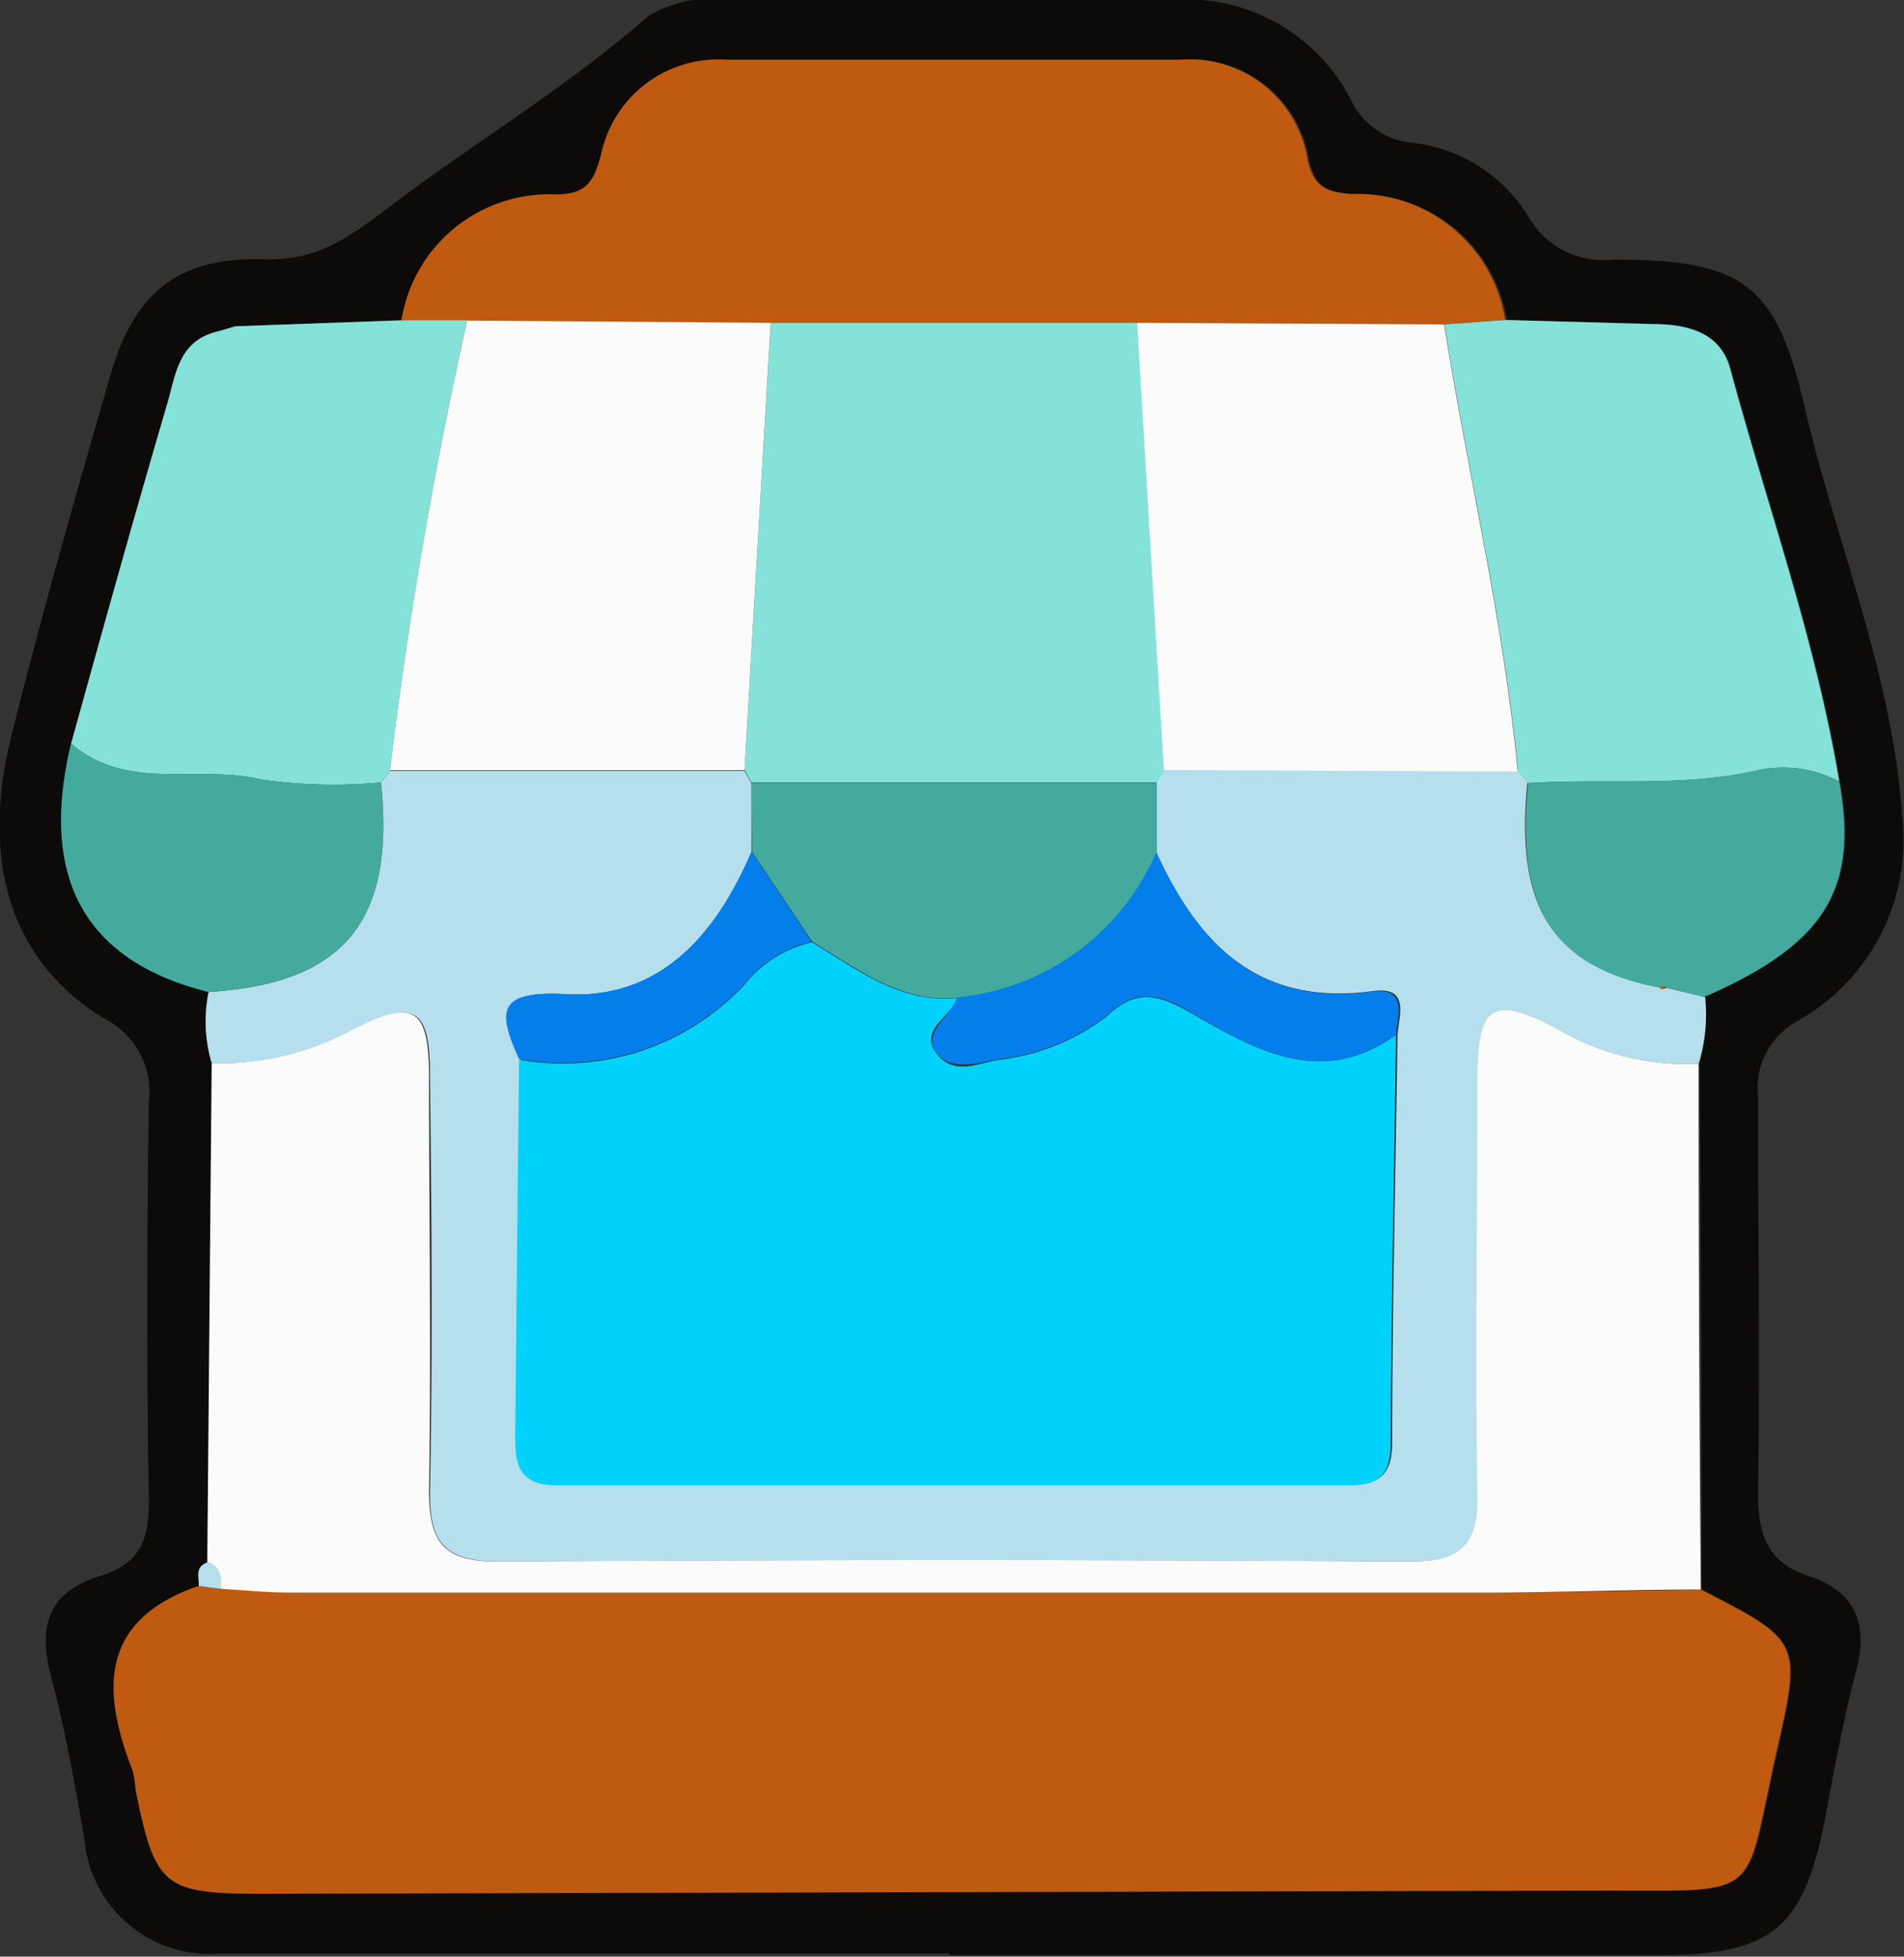
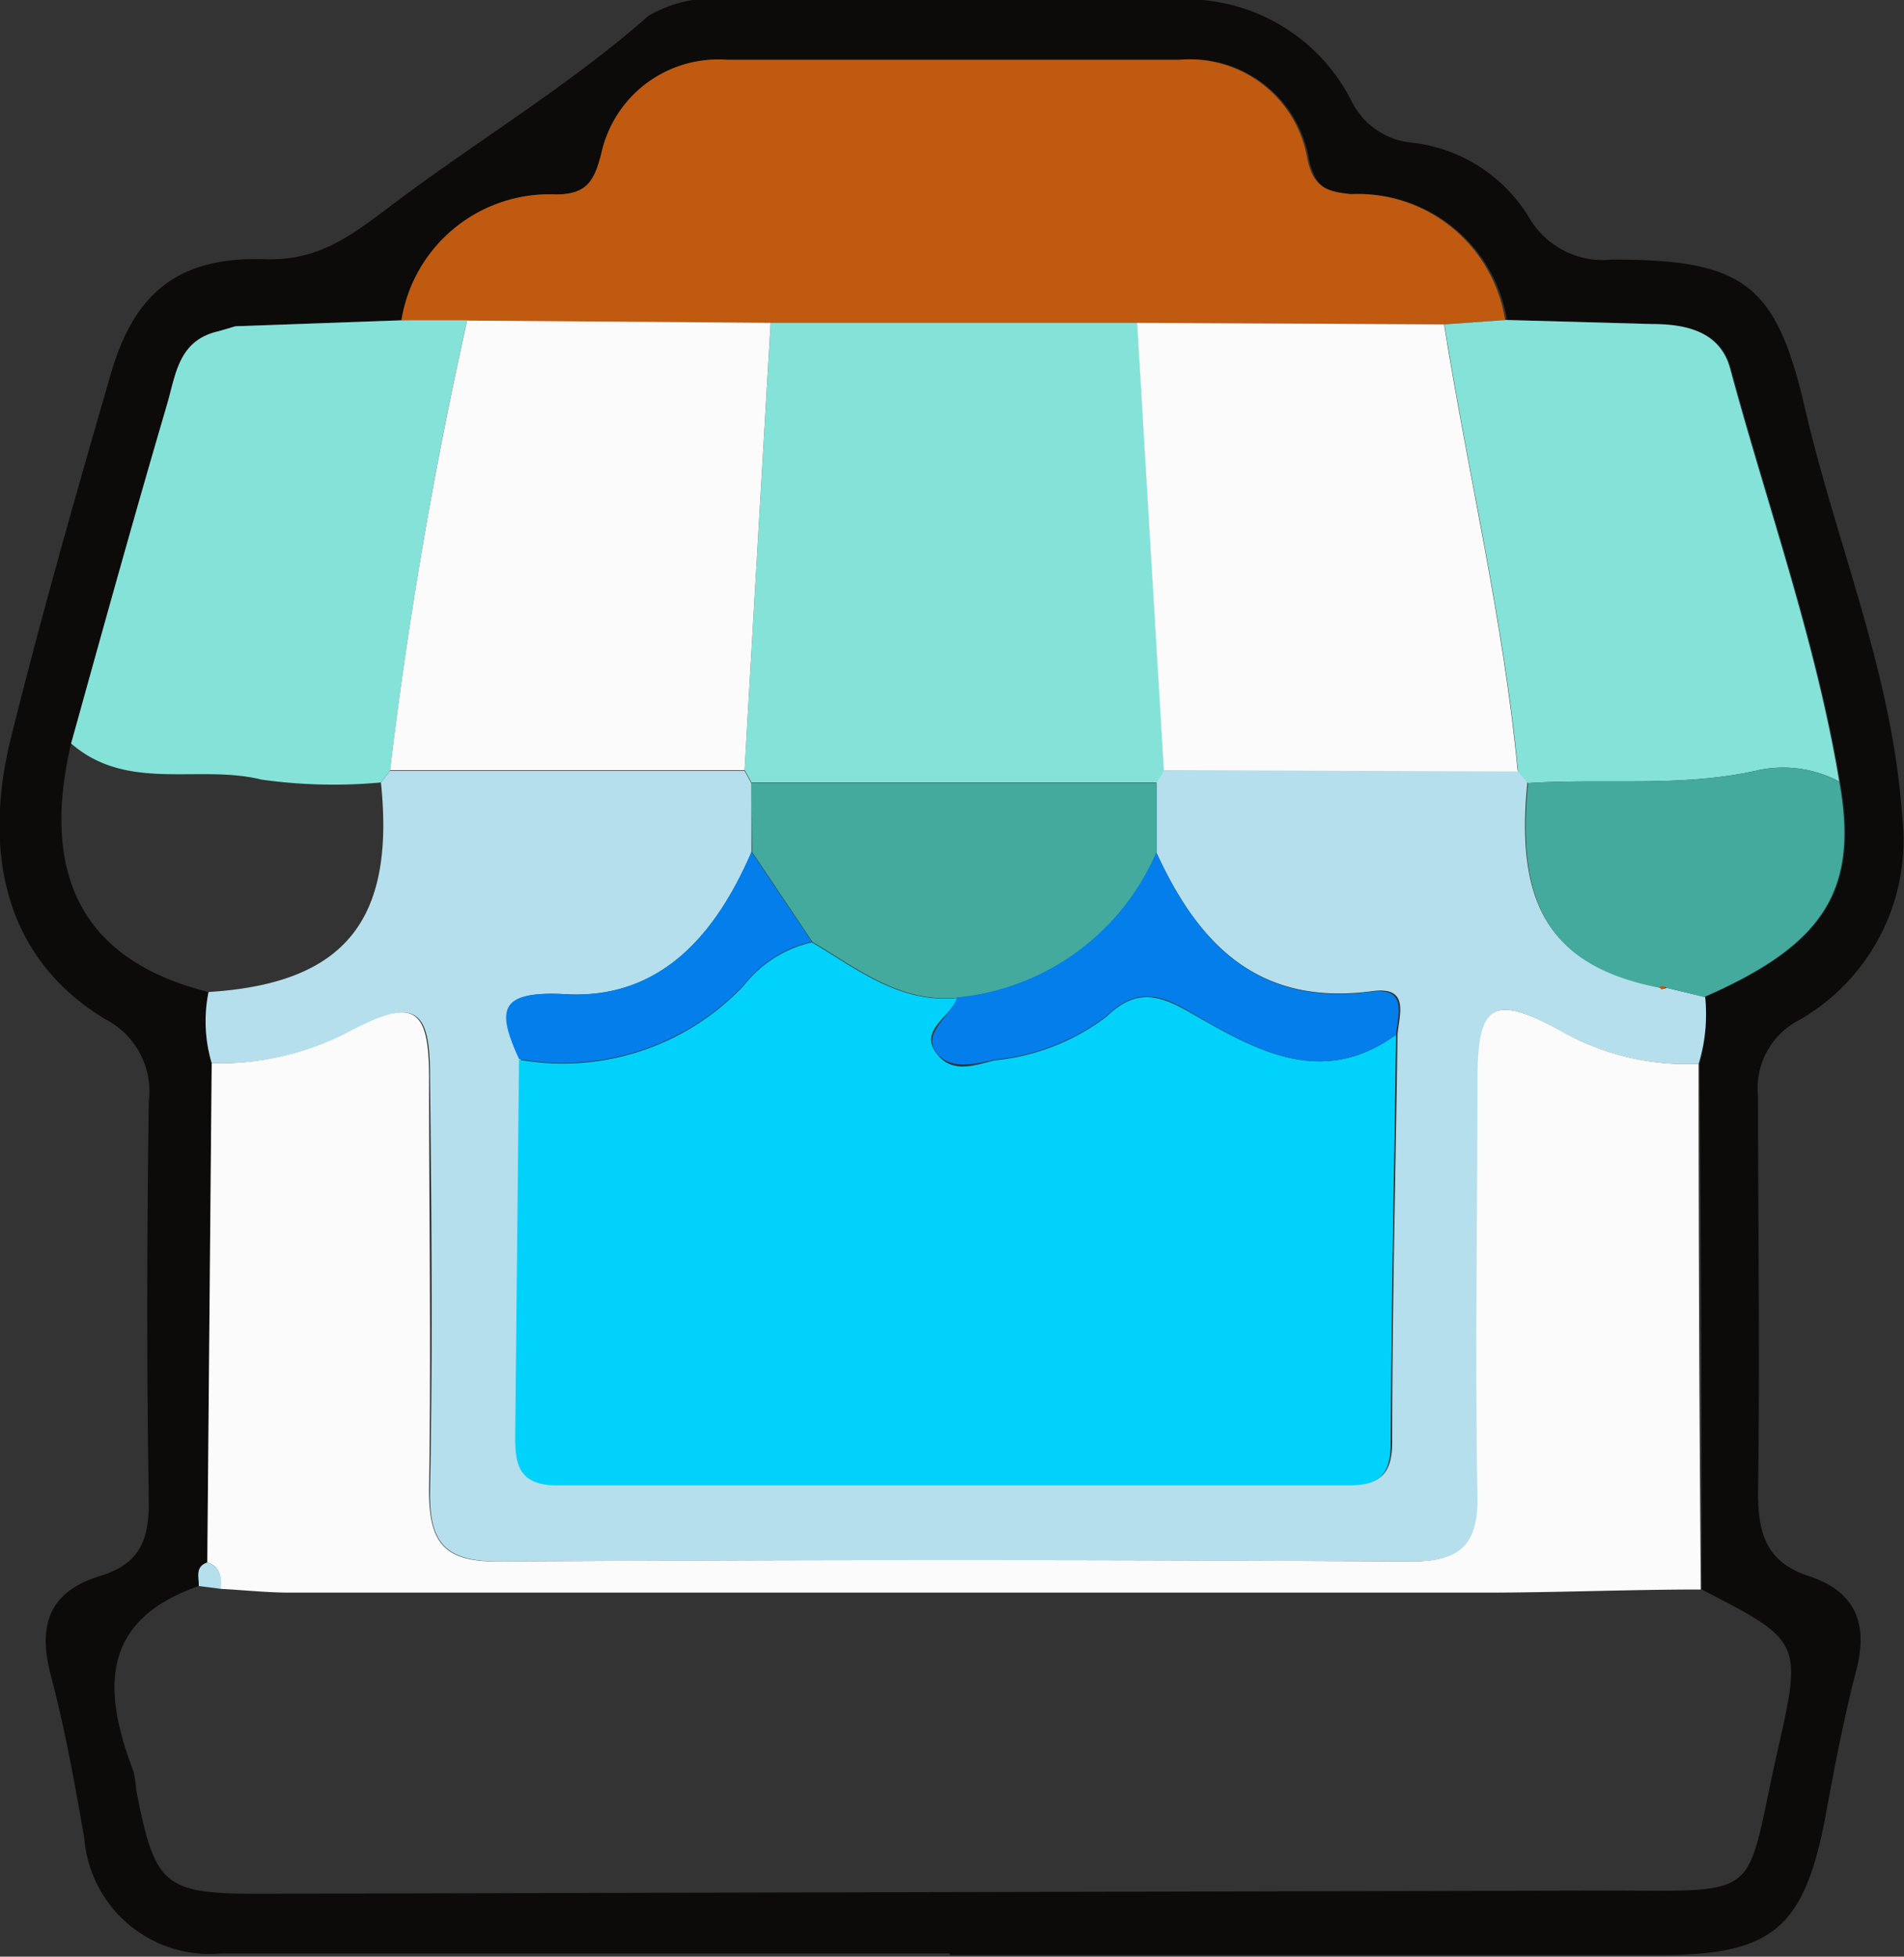
<svg xmlns="http://www.w3.org/2000/svg" viewBox="0 0 60.53 62.19">
  <rect x="0" y="0" width="60.53" height="62.19" fill="#333333" stroke="none" />
  <defs>
    <style>.cls-1{fill:#0c0b0a;}.cls-2{fill:#bf5a10;}.cls-3{fill:#b5dfec;}.cls-4{fill:#fafbfa;}.cls-5{fill:#85e2d9;}.cls-6{fill:#44aa9d;}.cls-7{fill:#01d2fc;}.cls-8{fill:#037eeb;}</style>
  </defs>
  <title>Ativo 7</title>
  <g id="Camada_2" data-name="Camada 2">
    <g id="Camada_1-2" data-name="Camada 1">
      <path class="cls-1" d="M30.19,62.09c-7.73,0-15.45,0-23.17,0a4,4,0,0,1-4.34-3.66c-.3-1.73-.61-3.46-1.06-5.16s0-2.71,1.6-3.19c1.29-.41,1.53-1.22,1.51-2.45-.07-4.2-.06-8.4,0-12.6A2.59,2.59,0,0,0,3.36,32.4c-3-1.79-4-5-3-9s2.06-7.71,3.17-11.54c.76-2.61,2.2-3.71,4.9-3.62,1.75.05,2.76-.77,4.13-1.8,2.66-2,5.54-3.72,8.06-5.94A4.17,4.17,0,0,1,23.38,0Q30.3,0,37.21,0a5.89,5.89,0,0,1,5.72,3.14,2.4,2.4,0,0,0,2,1.4,5,5,0,0,1,3.66,2.34,2.72,2.72,0,0,0,2.67,1.37c4.14,0,5.2.75,6.11,4.68,1,4.33,2.79,8.47,3.1,13a6.59,6.59,0,0,1-3.27,6.49,2.44,2.44,0,0,0-1.31,2.44c0,4.2.06,8.4,0,12.6,0,1.33.3,2.21,1.63,2.64,1.51.5,1.87,1.56,1.49,3s-.71,3.17-1,4.76c-.68,3.44-1.69,4.28-5.24,4.28q-11.3,0-22.57,0ZM6.94,10.53c-1.26.25-1.35,1.36-1.62,2.29-1,3.6-2,7.21-3.06,10.81-1,4.27.43,6.92,4.37,7.9a4.67,4.67,0,0,0,.1,2.26q-.08,7.93-.14,15.87c-.4.14-.26.47-.27.75-3.14,1.09-3.06,3.32-2.08,5.88a3.76,3.76,0,0,1,.09.6c.6,3.07.87,3.31,4,3.3L51,60.09c5.12,0,4.44.34,5.49-4.35.81-3.57.81-3.57-2.39-5.22q0-8.35-.07-16.71a5.42,5.42,0,0,0,.17-2.12c3.83-1.67,4.92-3.41,4.3-6.85-.75-4.49-2.29-8.76-3.47-13.13-.32-1.17-1.39-1.38-2.46-1.41l-4.66-.13a4.77,4.77,0,0,0-4.91-4c-.77,0-1.18-.21-1.38-1.08a3.8,3.8,0,0,0-4.08-3.19q-7.18,0-14.38,0a3.8,3.8,0,0,0-4,3c-.22.83-.47,1.26-1.44,1.28a4.76,4.76,0,0,0-4.91,4l-5.28.19Z" />
-       <path class="cls-2" d="M54.07,50.52c3.2,1.65,3.2,1.65,2.39,5.22-1.05,4.69-.37,4.34-5.49,4.35l-42.66.1c-3.11,0-3.38-.23-4-3.3a3.76,3.76,0,0,0-.09-.6c-1-2.56-1.06-4.79,2.08-5.88l.7.09c.74,0,1.48.12,2.21.12q19,0,38,0C49.47,50.62,51.77,50.56,54.07,50.52Z" />
      <path class="cls-3" d="M6.73,33.79a4.67,4.67,0,0,1-.1-2.26c4.31-.27,5.94-2.25,5.48-6.66l.29-.37,11.27,0,.22.4v2.19C22.76,29.7,21,31.77,18,31.6c-2.14-.12-2.14.54-1.45,2.06l-.12,11.78c0,.91,0,1.75,1.32,1.75q12.6,0,25.19,0c.93,0,1.31-.35,1.32-1.32,0-4.32.11-8.65.17-13,.06-.64.38-1.52-.78-1.37C40,32,38.09,30,36.76,27.09l0-2.22.23-.39,11.25,0,.32.37c-.41,4,.79,5.85,4.16,6.48l.1.11L53,31.4l1.21.29A5.42,5.42,0,0,1,54,33.81a8.07,8.07,0,0,1-4.47-1.09C47.46,31.61,47,31.88,47,34.34c0,4.4-.06,8.79,0,13.19,0,1.62-.58,2.1-2.14,2.1q-14.52-.08-29,0c-1.72,0-2.22-.6-2.19-2.26.09-4.39.05-8.79,0-13.19,0-2.15-.49-2.44-2.43-1.45A8.87,8.87,0,0,1,6.73,33.79Z" />
      <path class="cls-4" d="M6.73,33.79a8.87,8.87,0,0,0,4.48-1.06c1.94-1,2.42-.7,2.43,1.45,0,4.4.07,8.8,0,13.19,0,1.66.47,2.27,2.19,2.26q14.52-.09,29,0c1.56,0,2.17-.48,2.14-2.1-.08-4.4,0-8.79,0-13.19,0-2.46.5-2.73,2.57-1.62A8.07,8.07,0,0,0,54,33.81q0,8.36.07,16.71c-2.3,0-4.6.1-6.89.1q-19,0-37.95,0c-.73,0-1.47-.08-2.21-.12,0-.38,0-.7-.43-.84Q6.66,41.72,6.73,33.79Z" />
      <path class="cls-2" d="M12.76,10.18a4.76,4.76,0,0,1,4.91-4c1,0,1.22-.45,1.44-1.28a3.8,3.8,0,0,1,4-3q7.2,0,14.38,0a3.8,3.8,0,0,1,4.08,3.19c.2.87.61,1,1.38,1.08a4.75,4.75,0,0,1,4.9,4l-1.95.14-9.76-.05H24.5l-9.65,0Z" />
      <path class="cls-5" d="M45.92,10.31l1.95-.14,4.67.13c1.07,0,2.14.24,2.46,1.41,1.18,4.37,2.72,8.64,3.47,13.13a3.81,3.81,0,0,0-2.53-.37c-2.44.57-4.91.26-7.36.42l-.32-.37C47.81,19.72,46.67,15.05,45.92,10.31Z" />
      <path class="cls-5" d="M12.76,10.18l2.09,0A144.08,144.08,0,0,0,12.4,24.5l-.29.37a16.48,16.48,0,0,1-3.79-.09c-2-.5-4.27.41-6.06-1.15,1-3.6,2-7.21,3.06-10.81.27-.93.36-2,1.62-2.29l.54-.16Z" />
-       <path class="cls-6" d="M2.26,23.63c1.79,1.56,4.06.65,6.06,1.15a16.48,16.48,0,0,0,3.79.09c.46,4.41-1.17,6.39-5.48,6.66C2.69,30.55,1.23,27.9,2.26,23.63Z" />
      <path class="cls-6" d="M48.58,24.89c2.45-.16,4.92.15,7.36-.42a3.81,3.81,0,0,1,2.53.37c.62,3.44-.47,5.18-4.3,6.85L53,31.4a.28.28,0,0,0-.22,0C49.37,30.74,48.17,28.87,48.58,24.89Z" />
      <path class="cls-3" d="M6.59,49.66c.42.14.47.46.43.84l-.7-.09C6.33,50.13,6.19,49.8,6.59,49.66Z" />
      <path class="cls-2" d="M7.48,10.37l-.54.16Z" />
      <path class="cls-7" d="M44.38,32.89c-.06,4.32-.15,8.65-.17,13,0,1-.39,1.32-1.32,1.32q-12.6,0-25.19,0c-1.34,0-1.33-.84-1.32-1.75l.12-11.78a7.91,7.91,0,0,0,7.15-2.36,3.82,3.82,0,0,1,2.16-1.37c1.44.85,2.79,1.95,4.62,1.77-.2.6-1.2,1-.68,1.73s1.28.38,1.89.25a7,7,0,0,0,3.54-1.39c.9-.87,1.62-.73,2.65-.13C39.87,33.35,42,34.61,44.38,32.89Z" />
      <path class="cls-5" d="M24.5,10.26H36.16q.42,7.11.85,14.22l-.23.39H23.89l-.22-.4Q24.08,17.37,24.5,10.26Z" />
      <path class="cls-4" d="M24.5,10.26q-.42,7.11-.83,14.22l-11.27,0a144.08,144.08,0,0,1,2.45-14.29Z" />
      <path class="cls-4" d="M37,24.48q-.43-7.11-.85-14.22l9.76.05c.75,4.74,1.89,9.41,2.34,14.21Z" />
      <path class="cls-6" d="M23.89,24.88H36.78c0,.74,0,1.48,0,2.22a7.68,7.68,0,0,1-6.33,4.61c-1.83.18-3.18-.92-4.62-1.77l-1.92-2.86Z" />
      <path class="cls-8" d="M30.43,31.7a7.68,7.68,0,0,0,6.33-4.61C38.09,30,40,32,43.6,31.52c1.16-.15.84.73.78,1.37-2.39,1.72-4.51.46-6.55-.73-1-.6-1.75-.74-2.65.13a7,7,0,0,1-3.54,1.39c-.61.13-1.46.36-1.89-.25S30.23,32.3,30.43,31.7Z" />
      <path class="cls-8" d="M23.89,27.07l1.92,2.86a3.82,3.82,0,0,0-2.16,1.37,7.91,7.91,0,0,1-7.15,2.36c-.69-1.52-.69-2.18,1.45-2.06C21,31.77,22.76,29.7,23.89,27.07Z" />
      <path class="cls-2" d="M52.74,31.37a.28.28,0,0,1,.22,0l-.12.08Z" />
    </g>
  </g>
</svg>